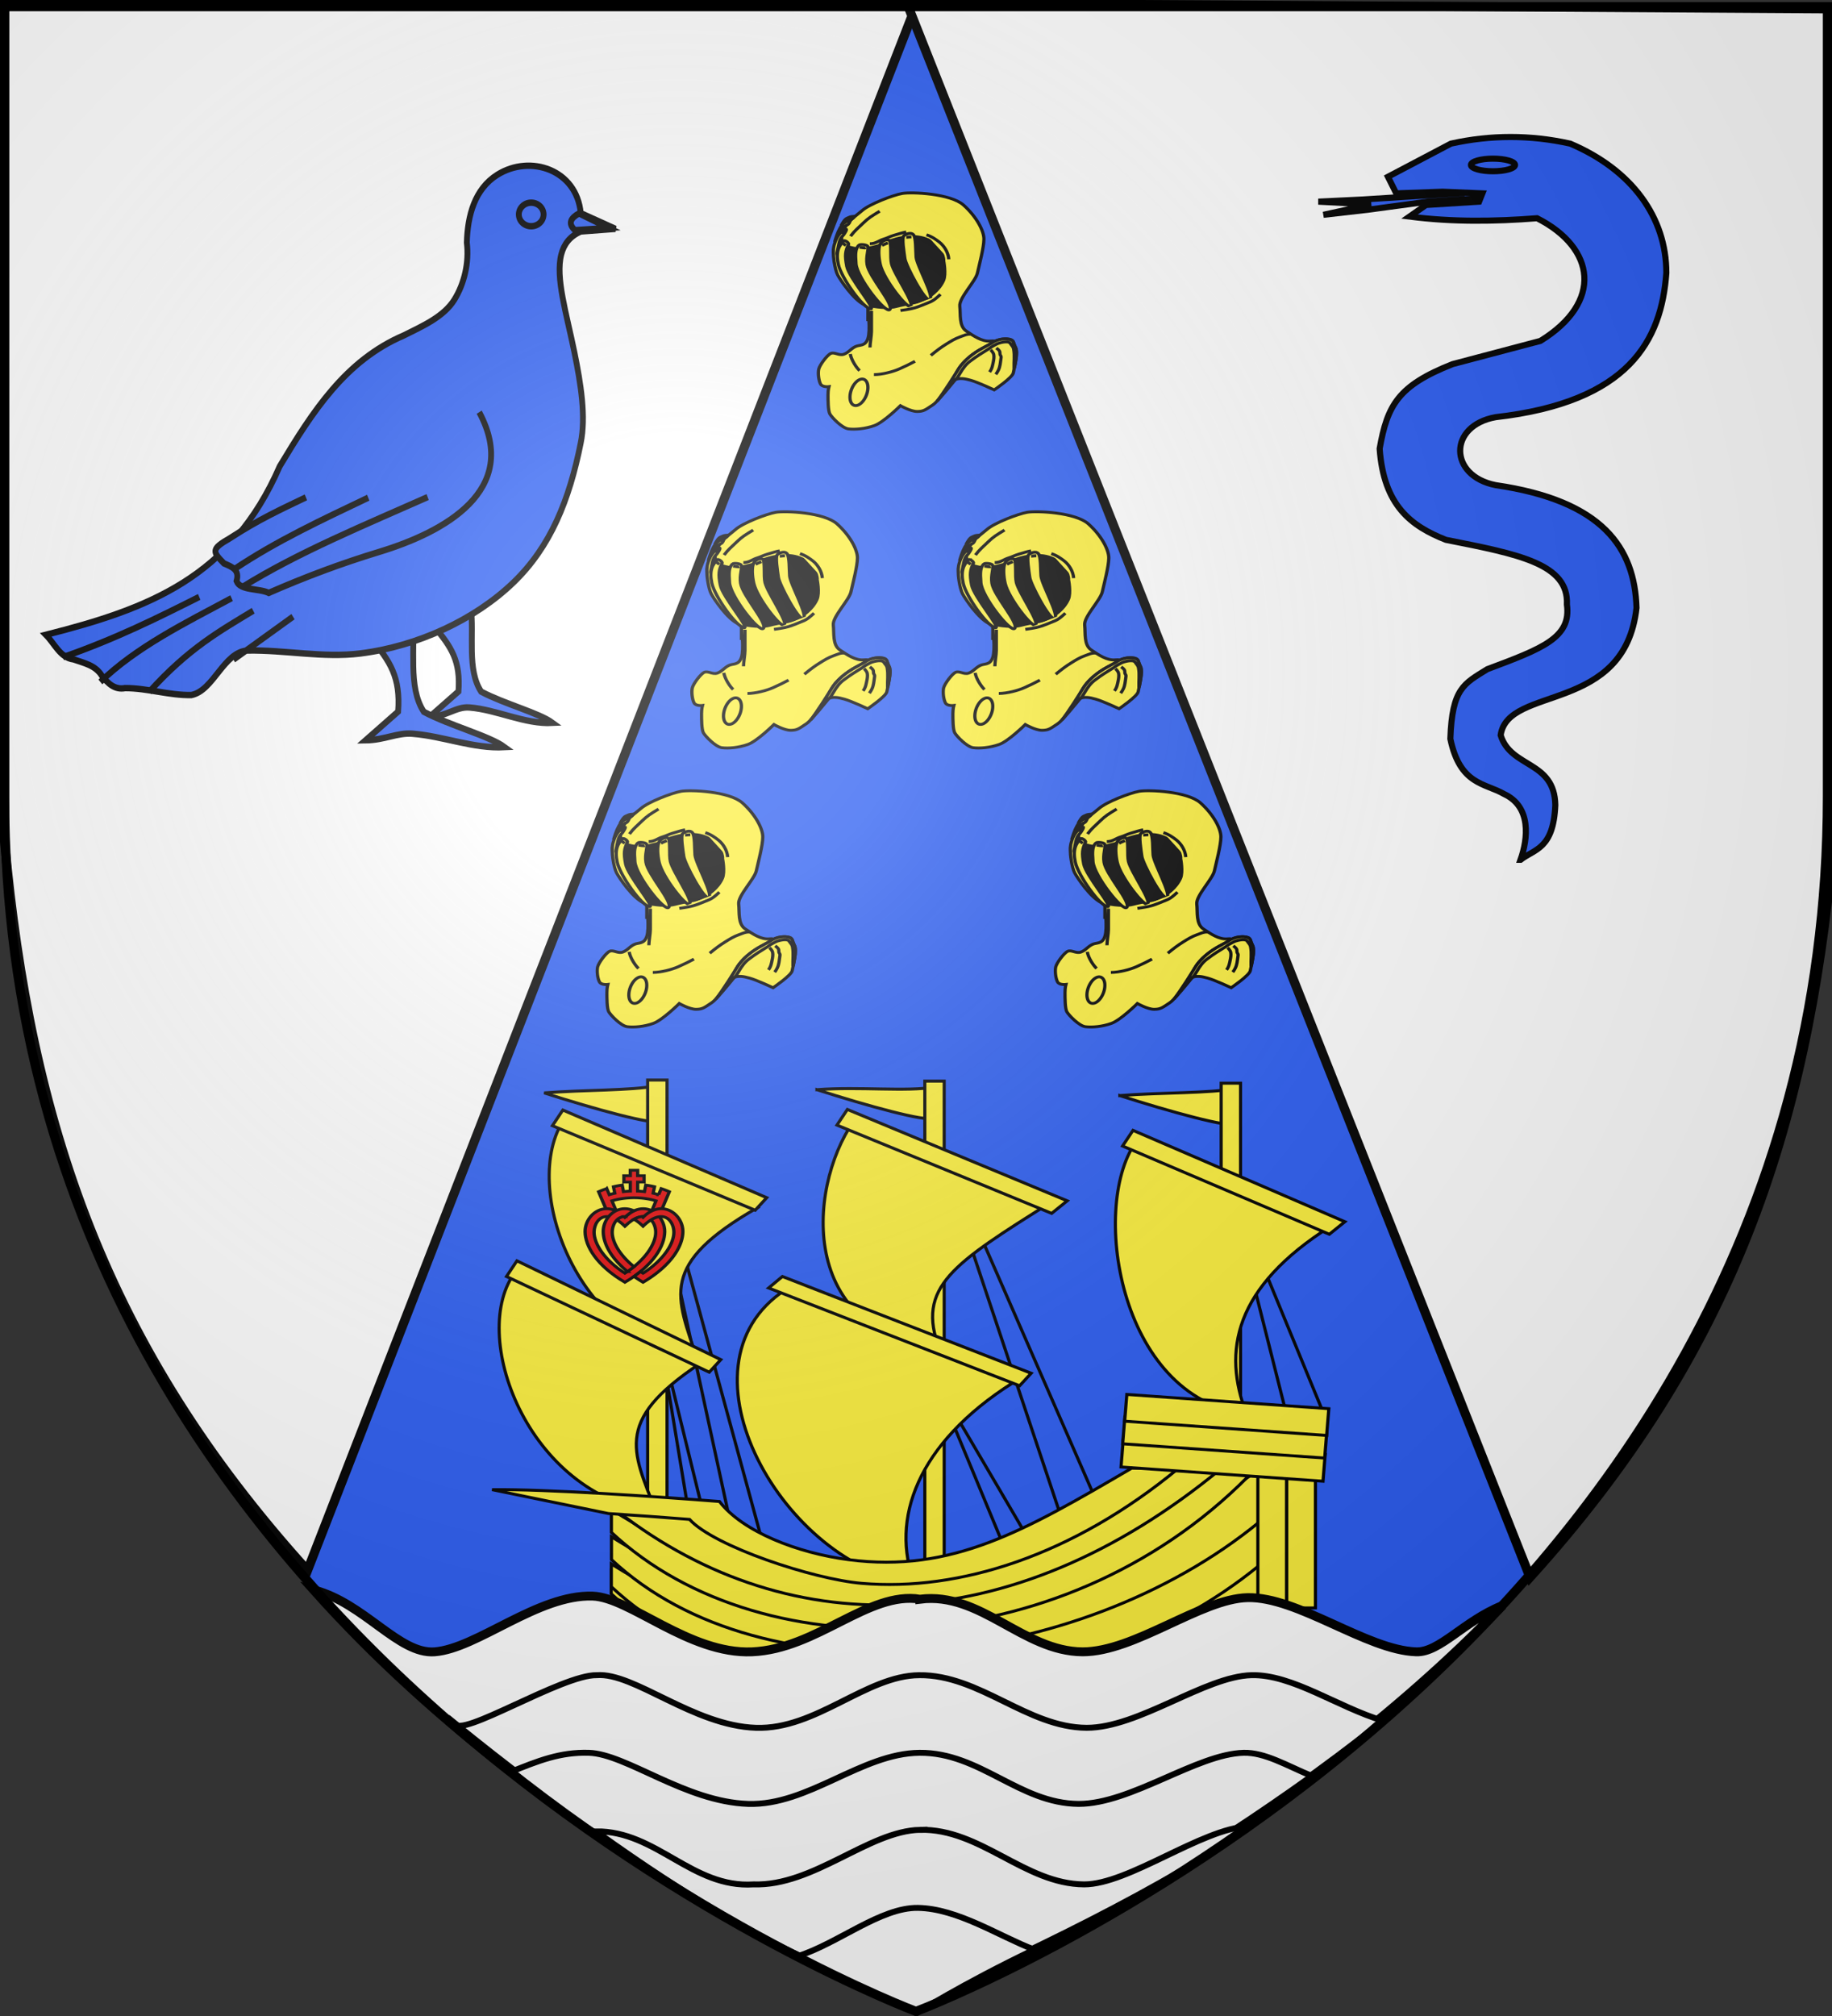
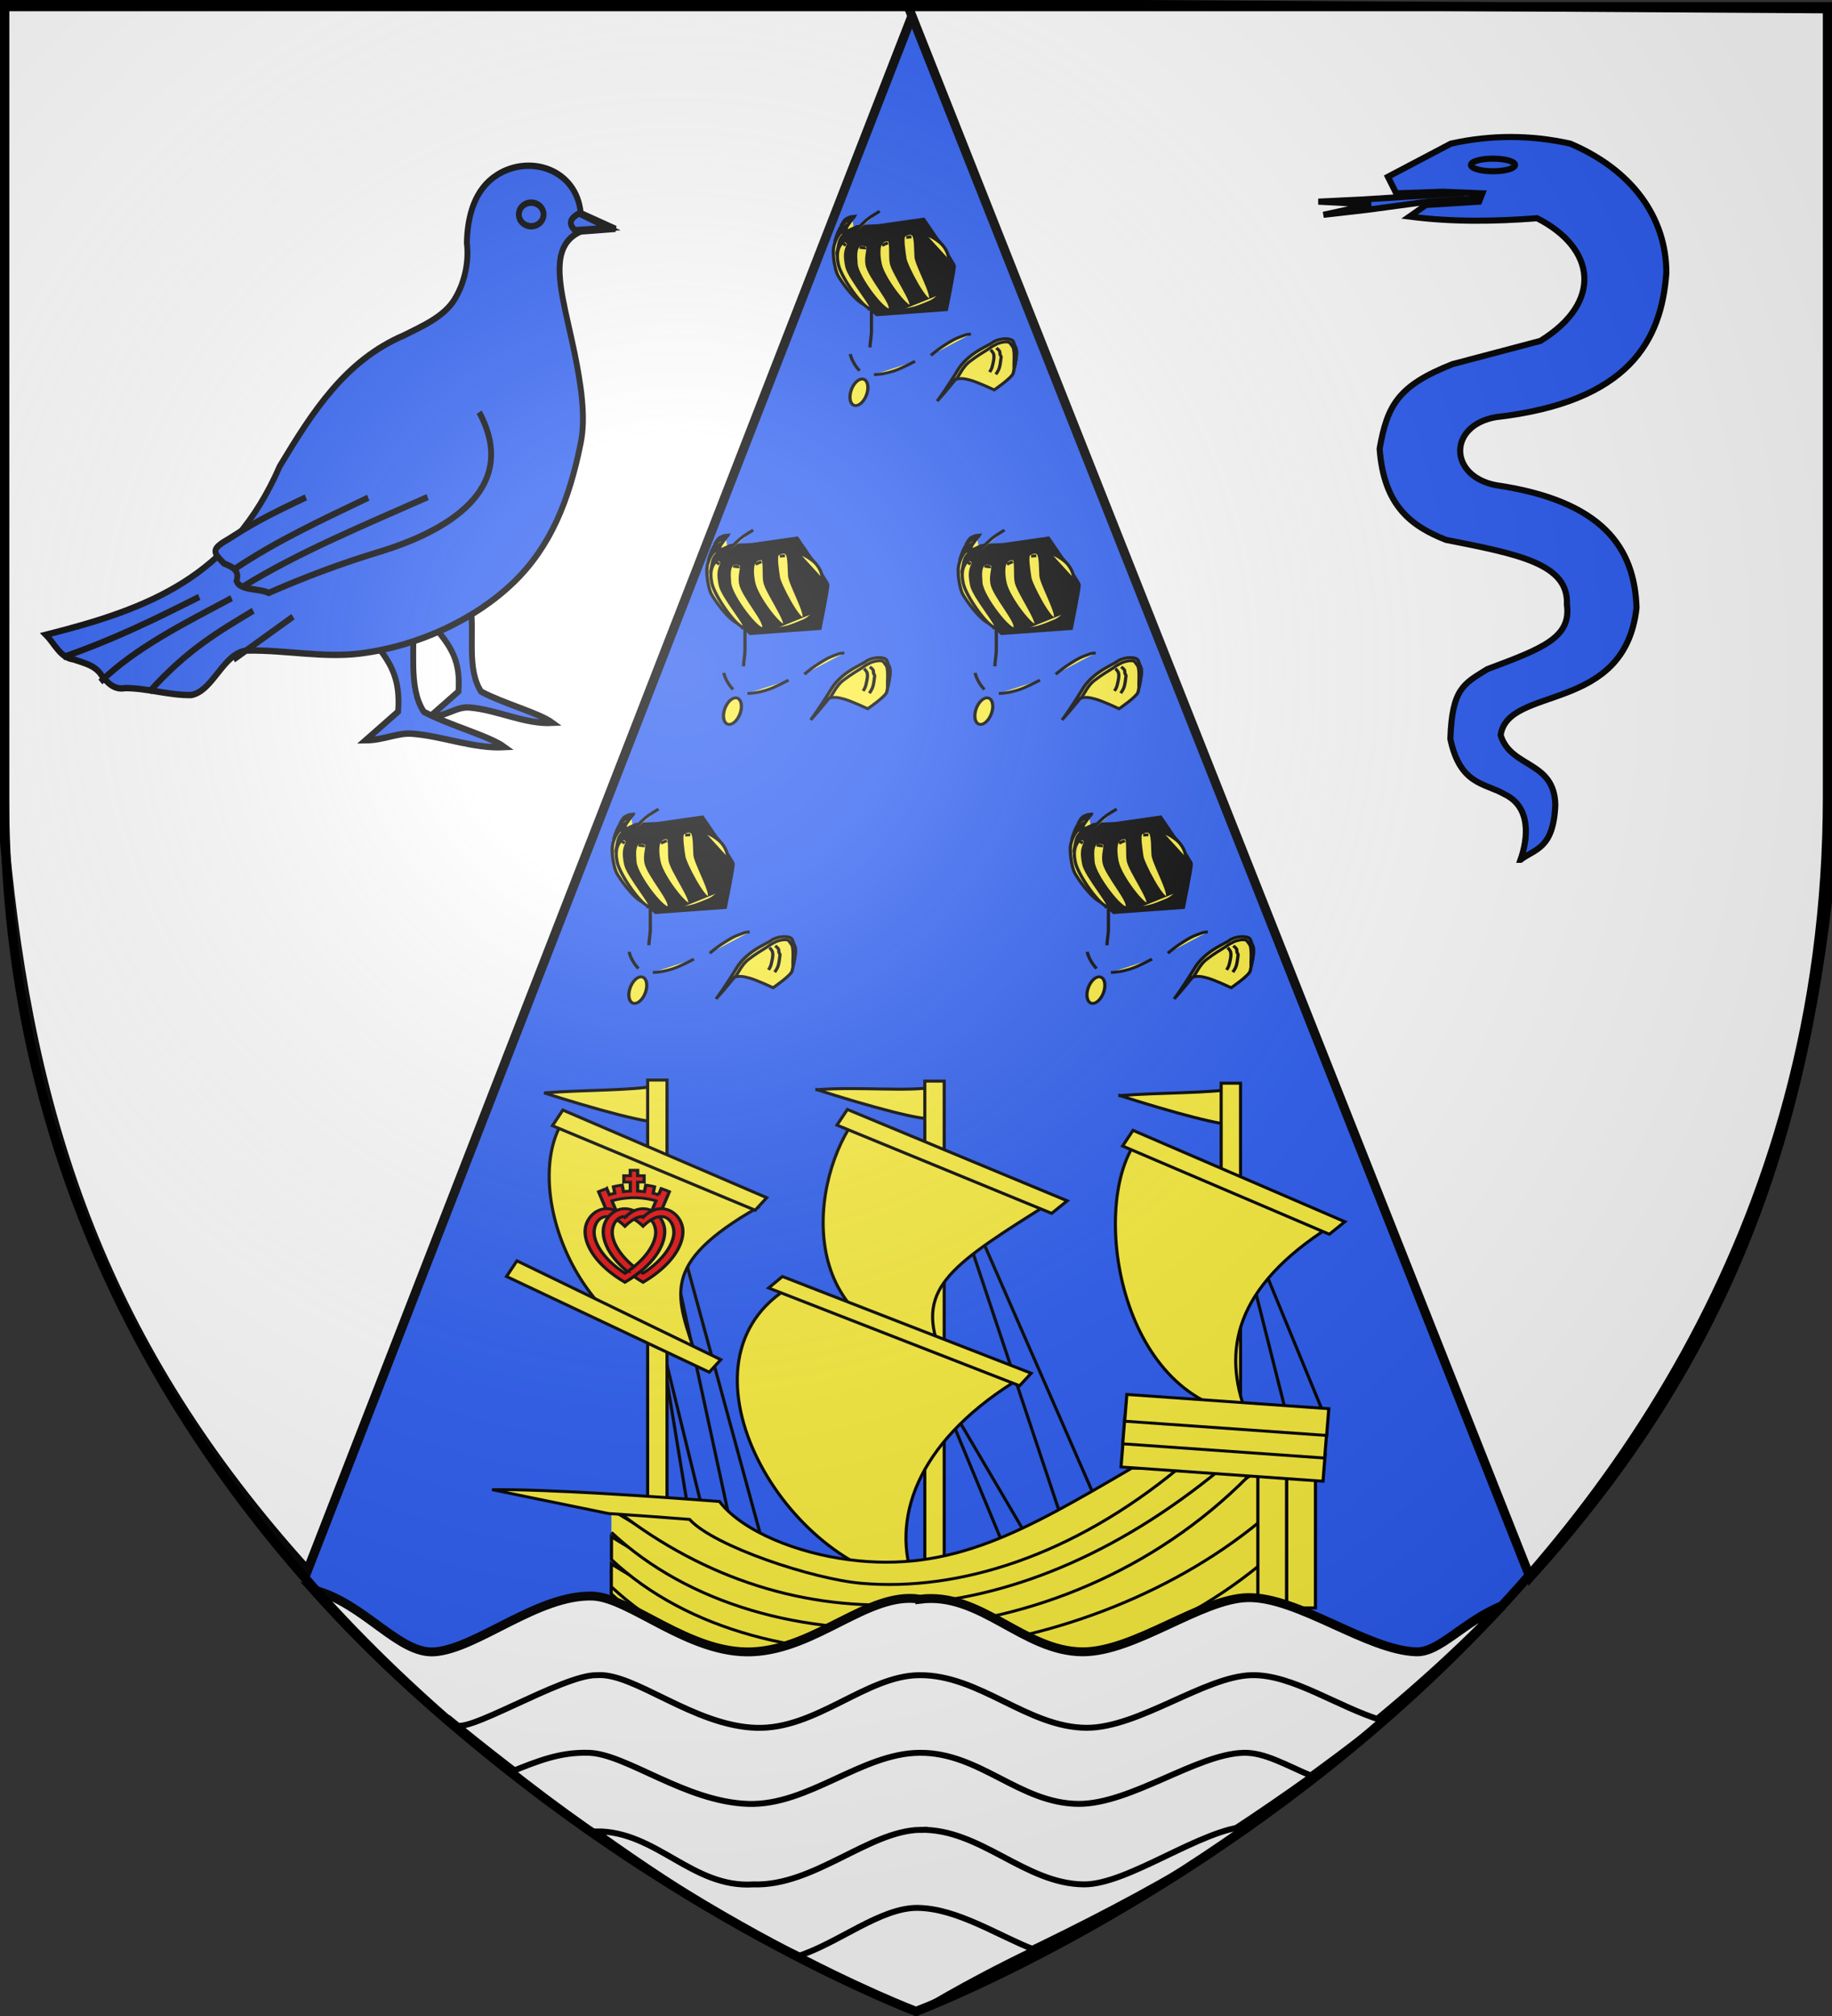
<svg xmlns="http://www.w3.org/2000/svg" xmlns:xlink="http://www.w3.org/1999/xlink" width="600" height="660" version="1.0">
  <rect width="100%" height="100%" fill="#333333" stroke="none" />
  <desc>Flag of Canton of Valais (Wallis)</desc>
  <defs>
    <radialGradient xlink:href="#b" id="f" cx="221.445" cy="226.331" r="300" fx="221.445" fy="226.331" gradientTransform="matrix(1.353 0 0 1.349 -77.63 -85.747)" gradientUnits="userSpaceOnUse" />
    <linearGradient id="b">
      <stop offset="0" style="stop-color:white;stop-opacity:.314" />
      <stop offset=".19" style="stop-color:white;stop-opacity:.251" />
      <stop offset=".6" style="stop-color:#6b6b6b;stop-opacity:.125" />
      <stop offset="1" style="stop-color:black;stop-opacity:.125" />
    </linearGradient>
  </defs>
  <g style="display:inline">
    <path d="M300 658.5s298.5-112.32 298.5-397.772V2.176H1.5v258.552C1.5 546.18 300 658.5 300 658.5" style="fill:#2b5df2;fill-opacity:1;fill-rule:evenodd;stroke:none;stroke-width:1px;stroke-linecap:butt;stroke-linejoin:miter;stroke-opacity:1" />
    <g style="stroke:#000;stroke-opacity:1;stroke-width:1.224;stroke-miterlimit:4;stroke-dasharray:none">
      <g style="stroke:#000;stroke-opacity:1;stroke-width:1.585;stroke-miterlimit:4;stroke-dasharray:none">
        <path d="m315.873 247.302 76.19 186.508M319.841 270.317l53.969 173.016M356.35 448.889l-49.207-89.683 34.127 88.096M501.587 375.873l-47.619-123.81 29.365 124.604M169.048 243.333l53.174 208.73M165.873 244.127l40.476 200M191.27 431.429l-22.222-96.826 14.285 92.857" style="fill:none;fill-rule:evenodd;stroke:#000;stroke-width:1.585;stroke-linecap:butt;stroke-linejoin:miter;stroke-miterlimit:4;stroke-dasharray:none;stroke-opacity:1" transform="matrix(.653 0 0 .61 105.46 232.25)" />
      </g>
      <path d="M378.156 286.115c16.618-1.339 35.104-.864 45.641-2.908 2.615 1.218.154 11.99-.318 14.372-1.773 1.851-25.558-4.897-45.323-11.464z" style="fill:#fcef3c;fill-opacity:1;fill-rule:evenodd;stroke:#000;stroke-width:1.224;stroke-linecap:butt;stroke-linejoin:miter;stroke-miterlimit:4;stroke-dasharray:none;stroke-opacity:1;display:inline" transform="matrix(.831 0 0 .804 52.506 128.642)" />
      <path d="M418.093 281.063v197.663h7.641V281.063z" style="fill:#fcef3c;fill-opacity:1;fill-rule:evenodd;stroke:#000;stroke-width:1.224;stroke-linecap:butt;stroke-linejoin:miter;stroke-miterlimit:4;stroke-dasharray:none;stroke-opacity:1;display:inline" transform="matrix(.831 0 0 .804 52.506 128.642)" />
      <path d="M385.155 304.089c-19.01 25.17-8.049 105.154 42.966 111.755-9.59-25.642-4.95-51.649 33.132-76.53z" style="fill:#fcef3c;fill-opacity:1;fill-rule:evenodd;stroke:#000;stroke-width:1.224;stroke-linecap:butt;stroke-linejoin:miter;stroke-miterlimit:4;stroke-dasharray:none;stroke-opacity:1;display:inline" transform="matrix(.831 0 0 .804 52.506 128.642)" />
      <path d="m379.244 306.645 81.479 35.934 6.124-5.105-83.494-37.21z" style="fill:#fcef3c;fill-opacity:1;fill-rule:evenodd;stroke:#000;stroke-width:1.224;stroke-linecap:butt;stroke-linejoin:miter;stroke-miterlimit:4;stroke-dasharray:none;stroke-opacity:1;display:inline" transform="matrix(.831 0 0 .804 52.506 128.642)" />
      <path d="M151.295 285.017c16.618-1.338 33.856-.863 44.393-2.907 2.614 1.218 1.402 11.99.93 14.372-1.773 1.85-25.558-4.897-45.323-11.465z" style="fill:#fcef3c;fill-opacity:1;fill-rule:evenodd;stroke:#000;stroke-width:1.224;stroke-linecap:butt;stroke-linejoin:miter;stroke-miterlimit:4;stroke-dasharray:none;stroke-opacity:1" transform="matrix(.831 0 0 .804 52.506 128.642)" />
      <path d="M192.063 279.787V477.45h7.64V279.787z" style="fill:#fcef3c;fill-opacity:1;fill-rule:evenodd;stroke:#000;stroke-width:1.224;stroke-linecap:butt;stroke-linejoin:miter;stroke-miterlimit:4;stroke-dasharray:none;stroke-opacity:1;display:inline" transform="matrix(.831 0 0 .804 52.506 128.642)" />
-       <path d="M140.116 357.647c-19.01 25.17 4.312 91.54 55.327 98.14-9.59-25.642-17.311-38.034 20.771-62.916z" style="fill:#fcef3c;fill-opacity:1;fill-rule:evenodd;stroke:#000;stroke-width:1.224;stroke-linecap:butt;stroke-linejoin:miter;stroke-miterlimit:4;stroke-dasharray:none;stroke-opacity:1;display:inline" transform="matrix(.831 0 0 .804 52.506 128.642)" />
      <path d="M160.962 293.282c-20.155 24.33.079 91.634 50.739 100.417-8.397-26.028-15.537-38.739 23.656-61.962z" style="fill:#fcef3c;fill-opacity:1;fill-rule:evenodd;stroke:#000;stroke-width:1.224;stroke-linecap:butt;stroke-linejoin:miter;stroke-miterlimit:4;stroke-dasharray:none;stroke-opacity:1;display:inline" transform="matrix(.831 0 0 .804 52.506 128.642)" />
      <path d="m136.438 359.773 79.905 38.967 4.551-5.106-80.347-40.243zM154.538 298.376l79.905 34.418 4.551-5.106-80.347-35.694zM258.777 283.708c16.618-1.339 35.729.942 46.266-1.103 2.614 1.218-.471 10.185-.942 12.567-1.773 1.851-25.559-4.897-45.324-11.464z" style="fill:#fcef3c;fill-opacity:1;fill-rule:evenodd;stroke:#000;stroke-width:1.224;stroke-linecap:butt;stroke-linejoin:miter;stroke-miterlimit:4;stroke-dasharray:none;stroke-opacity:1;display:inline" transform="matrix(.831 0 0 .804 52.506 128.642)" />
      <path d="M301.302 280.212v197.663h7.641V280.212z" style="fill:#fcef3c;fill-opacity:1;fill-rule:evenodd;stroke:#000;stroke-width:1.224;stroke-linecap:butt;stroke-linejoin:miter;stroke-miterlimit:4;stroke-dasharray:none;stroke-opacity:1;display:inline" transform="matrix(.831 0 0 .804 52.506 128.642)" />
      <path d="M274.789 294.376c-19.011 25.17-25.708 87.285 32.37 95.162-9.59-25.641 5.646-35.055 43.728-59.937z" style="fill:#fcef3c;fill-opacity:1;fill-rule:evenodd;stroke:#000;stroke-width:1.224;stroke-linecap:butt;stroke-linejoin:miter;stroke-miterlimit:4;stroke-dasharray:none;stroke-opacity:1;display:inline" transform="matrix(.831 0 0 .804 52.506 128.642)" />
      <path d="M246.32 365.209c-45.94 31.127-.102 112.813 50.913 119.413-9.59-25.642.79-56.754 38.871-81.636zM266.67 298.136l84.626 35.934 6.124-5.106-86.64-37.21z" style="fill:#fcef3c;fill-opacity:1;fill-rule:evenodd;stroke:#000;stroke-width:1.224;stroke-linecap:butt;stroke-linejoin:miter;stroke-miterlimit:4;stroke-dasharray:none;stroke-opacity:1;display:inline" transform="matrix(.831 0 0 .804 52.506 128.642)" />
      <path d="m239.74 364.453 98.922 39.818 4.55-5.106-98.037-39.392z" style="fill:#fcef3c;fill-opacity:1;fill-rule:evenodd;stroke:#000;stroke-width:1.224;stroke-linecap:butt;stroke-linejoin:miter;stroke-miterlimit:4;stroke-dasharray:none;stroke-opacity:1;display:inline" transform="matrix(.831 0 0 .804 52.506 128.642)" />
      <g style="stroke:#000;stroke-opacity:1;stroke-width:1.585;stroke-miterlimit:4;stroke-dasharray:none">
        <path d="M145.053 474.638c76.892 76.933 233.422 88.943 325.032 8.469V457.57c-107.737 63.627-199.153 89.39-325.032 4.817z" style="fill:#fcef3c;fill-opacity:1;fill-rule:evenodd;stroke:#000;stroke-width:1.585;stroke-linecap:butt;stroke-linejoin:miter;stroke-miterlimit:4;stroke-dasharray:none;stroke-opacity:1;display:inline" transform="matrix(.653 0 0 .61 105.46 232.25)" />
        <path d="M145.112 470.86c76.892 76.934 233.438 68.943 325.048-11.531v-25.536C362.423 497.42 270.99 543.183 145.112 458.61z" style="fill:#fcef3c;fill-opacity:1;fill-rule:evenodd;stroke:#000;stroke-width:1.585;stroke-linecap:butt;stroke-linejoin:miter;stroke-miterlimit:4;stroke-dasharray:none;stroke-opacity:1" transform="matrix(.653 0 0 .61 105.46 232.25)" />
        <path d="M145.178 456.282c76.892 76.933 233.403 60.208 325.013-20.266v-27.91c-105.492 72.606-199.134 120.5-325.013 35.926z" style="fill:#fcef3c;fill-opacity:1;fill-rule:evenodd;stroke:#000;stroke-width:1.585;stroke-linecap:butt;stroke-linejoin:miter;stroke-miterlimit:4;stroke-dasharray:none;stroke-opacity:1;display:inline" transform="matrix(.653 0 0 .61 105.46 232.25)" />
-         <path d="M145.145 441.685c76.892 76.933 231.412 69.891 323.583-34.714h-19.642c-105.492 72.607-178.062 107.037-303.94 22.463z" style="fill:#fcef3c;fill-opacity:1;fill-rule:evenodd;stroke:#000;stroke-width:1.585;stroke-linecap:butt;stroke-linejoin:miter;stroke-miterlimit:4;stroke-dasharray:none;stroke-opacity:1;display:inline" transform="matrix(.653 0 0 .61 105.46 232.25)" />
+         <path d="M145.145 441.685c76.892 76.933 231.412 69.891 323.583-34.714h-19.642c-105.492 72.607-178.062 107.037-303.94 22.463" style="fill:#fcef3c;fill-opacity:1;fill-rule:evenodd;stroke:#000;stroke-width:1.585;stroke-linecap:butt;stroke-linejoin:miter;stroke-miterlimit:4;stroke-dasharray:none;stroke-opacity:1;display:inline" transform="matrix(.653 0 0 .61 105.46 232.25)" />
        <path d="M144.417 427.107c86.432 74.688 200.546 74.098 306.747-19.844h-23.57c-107.737 67.556-165.155 67.474-256.24 20.5z" style="fill:#fcef3c;fill-opacity:1;fill-rule:evenodd;stroke:#000;stroke-width:1.585;stroke-linecap:butt;stroke-linejoin:miter;stroke-miterlimit:4;stroke-dasharray:none;stroke-opacity:1;display:inline" transform="matrix(.653 0 0 .61 105.46 232.25)" />
        <path d="M143.659 431.56c20.766 1.556 19.786 1.383 40.685 3.146 12.11 14.371 61.855 32.085 86.334 34.316 48.96 4.46 105.863-14.823 158.964-61.794h-23.57c-53.87 33.778-90.107 56.258-141.8 49.13-25.848-3.564-53.314-15.092-64.929-31.26-32.38-2.699-86.507-6.671-114.049-6.349z" style="fill:#fcef3c;fill-opacity:1;fill-rule:evenodd;stroke:#000;stroke-width:1.585;stroke-linecap:butt;stroke-linejoin:miter;stroke-miterlimit:4;stroke-dasharray:none;stroke-opacity:1;display:inline" transform="matrix(.653 0 0 .61 105.46 232.25)" />
      </g>
      <g style="stroke:#000;stroke-opacity:1;stroke-width:1.585;stroke-miterlimit:4;stroke-dasharray:none">
        <path d="M483.77 482.423V380.831h-14.396v101.592zM498.253 482.225V380.632h-14.395v101.593z" style="fill:#fcef3c;fill-opacity:1;fill-rule:evenodd;stroke:#000;stroke-width:1.585;stroke-linecap:butt;stroke-linejoin:miter;stroke-miterlimit:4;stroke-dasharray:none;stroke-opacity:1;display:inline" transform="matrix(.653 0 0 .61 105.46 232.25)" />
        <path d="m503.136 399.868-101.304-7.65-1.084 14.354 101.304 7.65z" style="fill:#fcef3c;fill-opacity:1;fill-rule:evenodd;stroke:#000;stroke-width:1.585;stroke-linecap:butt;stroke-linejoin:miter;stroke-miterlimit:4;stroke-dasharray:none;stroke-opacity:1;display:inline" transform="matrix(.653 0 0 .61 105.46 232.25)" />
        <path d="m503.972 387.433-101.304-7.65-1.084 14.355 101.304 7.65z" style="fill:#fcef3c;fill-opacity:1;fill-rule:evenodd;stroke:#000;stroke-width:1.585;stroke-linecap:butt;stroke-linejoin:miter;stroke-miterlimit:4;stroke-dasharray:none;stroke-opacity:1;display:inline" transform="matrix(.653 0 0 .61 105.46 232.25)" />
        <path d="m504.964 375.299-101.304-7.65-1.084 14.354 101.304 7.65z" style="fill:#fcef3c;fill-opacity:1;fill-rule:evenodd;stroke:#000;stroke-width:1.585;stroke-linecap:butt;stroke-linejoin:miter;stroke-miterlimit:4;stroke-dasharray:none;stroke-opacity:1;display:inline" transform="matrix(.653 0 0 .61 105.46 232.25)" />
      </g>
    </g>
    <g style="fill:#fff;fill-opacity:1;stroke:#000;stroke-width:6.059;stroke-miterlimit:4;stroke-dasharray:none;stroke-opacity:1">
      <g style="fill:#fff;fill-opacity:1;stroke:#000;stroke-width:2.881;stroke-miterlimit:4;stroke-dasharray:none;stroke-opacity:1;display:inline">
        <path d="M299.192 529.083c-15.745-2.703-31.45 16.197-51.281 17.062-19.15.836-37.136-17.642-48.563-18.062-16.689-.613-35.273 17.027-48.219 18.062-10.905.873-21.454-15.834-36.896-20.093C190 616.228 297.2 662.21 297.2 662.21c23.147-10.929 114.74-59.345 179.56-131.061-11.652 4.981-19.145 15.229-26.256 14.996-15.073-.492-36.154-17.968-51.5-17.562-14.23.376-34.394 17.588-50.28 17.562-18.144-.12-31.08-19.562-49.532-17.062z" style="fill:#fff;fill-opacity:1;fill-rule:evenodd;stroke:#000;stroke-width:2.881;stroke-linecap:butt;stroke-linejoin:miter;stroke-miterlimit:4;stroke-dasharray:none;stroke-opacity:1;display:inline" transform="matrix(1.074 0 0 1.01 -19.983 -10.83)" />
        <path d="M298.93 553.713c-16.245.14-31.45 17.697-49.78 17.063-19.158-.663-37.168-18.01-48.563-17.063-10.508-.25-41.954 20.807-43.301 15.564 63.407 54.7 85.567 60.253 141.832 89.395 0 0 67.53-28.074 141.227-90.188-13.723-4.35-27.662-15.1-40.102-14.77-14.23.376-34.394 17.087-50.281 17.062-18.143-.122-32.579-17.22-51.031-17.063z" style="fill:#fff;fill-opacity:1;fill-rule:evenodd;stroke:#000;stroke-width:1.92;stroke-linecap:butt;stroke-linejoin:miter;stroke-miterlimit:4;stroke-dasharray:none;stroke-opacity:1;display:inline" transform="matrix(1.074 0 0 1.01 -19.983 -10.83)" />
        <path d="M299.024 578.875c-17.732.145-33.95 17.197-52.28 16.562-19.158-.663-37.134-16.204-48.563-16.562-8.738-.274-15.379 2.545-24.25 6.375 51.836 42.817 125.28 73.51 125.28 73.51s53.376-21.938 119.423-72.364c-7.665-3.388-14.298-7.693-20.797-7.521-14.231.376-34.394 16.587-50.281 16.562-18.144-.121-30.066-16.714-48.532-16.562z" style="fill:#fff;fill-opacity:1;fill-rule:evenodd;stroke:#000;stroke-width:1.92;stroke-linecap:butt;stroke-linejoin:miter;stroke-miterlimit:4;stroke-dasharray:none;stroke-opacity:1;display:inline" transform="matrix(1.074 0 0 1.01 -19.983 -10.83)" />
        <path d="M299.173 603.84c-15.718.367-32.45 18.323-50.782 17.688-18.741 1.306-29.573-17.385-48.062-17.187 58.957 44.949 85.038 49.79 98.885 54.49 25.732-11.243 79.582-38.922 100.084-56.136-14.289.769-36.564 18.855-50.094 18.833-18.143-.12-31.55-18.118-50.031-17.687z" style="fill:#fff;fill-opacity:1;fill-rule:evenodd;stroke:#000;stroke-width:1.92;stroke-linecap:butt;stroke-linejoin:miter;stroke-miterlimit:4;stroke-dasharray:none;stroke-opacity:1;display:inline" transform="matrix(1.074 0 0 1.01 -19.983 -10.83)" />
        <path d="M298.485 629.143c-11.296-.17-24.313 11.493-36.506 15.62 7.389 6.364 33.53 15.802 36.078 18.53 0 0 13.485-9.156 35.928-20.619-10.654-4.307-23.378-13.349-35.5-13.531z" style="fill:#fff;fill-opacity:1;fill-rule:evenodd;stroke:#000;stroke-width:1.92;stroke-linecap:butt;stroke-linejoin:miter;stroke-miterlimit:4;stroke-dasharray:none;stroke-opacity:1;display:inline" transform="matrix(1.074 0 0 1.01 -19.983 -10.83)" />
      </g>
    </g>
    <g style="stroke:#000;stroke-width:6.707;stroke-miterlimit:4;stroke-dasharray:none;stroke-opacity:1;display:inline">
      <g style="stroke:#000;stroke-width:6.707;stroke-miterlimit:4;stroke-dasharray:none;stroke-opacity:1">
        <path d="M94.719 1.5v13h-13v15h13v21.563h-1.563c-4.119.249-8.197.7-12.219 1.28l-2.75-15.624c-6.027.933-11.94 2.24-17.718 3.843l2.718 15.47c-3.756 1.025-7.462 2.16-11.093 3.468l-5.25-14.469A155 155 0 0 0 30.25 52.47l23.031 63.281 17.032-6.187-12.907-35.5c2.801-.948 5.624-1.822 8.5-2.594.122-.033.253-.062.375-.094 1.143-.303 2.284-.6 3.438-.875 1.138-.271 2.289-.507 3.437-.75.051-.01.106-.02.156-.031.162-.034.307-.06.47-.094.853-.177 1.734-.37 2.593-.531q.421-.08.844-.156c.885-.16 1.765-.294 2.656-.438l.406-.062.594-.094c.671-.103 1.326-.188 2-.281.24-.034.478-.062.719-.094.887-.119 1.764-.242 2.656-.344.361-.04.732-.087 1.094-.125.848-.09 1.71-.144 2.562-.219 4.056-.355 8.164-.562 12.313-.562 3.045 0 6.066.088 9.062.281.215.014.41.048.625.063a143.429 143.429 0 0 1 2.406.188c.016 0 .048-.002.063-.001 1.494.129 2.957.262 4.438.438l.25.03c.05.007.105.026.156.032.74.09 1.482.18 2.219.281 1.61.222 3.218.473 4.812.75 2.232.388 4.462.82 6.656 1.313a138.773 138.773 0 0 1 14.125 3.969l-12.906 35.5 17 6.187 23.031-63.312c-5.342-2.786-10.88-5.245-16.562-7.407l-5.281 14.5A147 147 0 0 0 141.219 56l2.75-15.437c-5.784-1.606-11.686-2.91-17.719-3.844l-2.781 15.625c-4.022-.58-8.069-1.032-12.188-1.282h-1.562V29.5h13v-15h-13v-13z" style="fill:#e20909;fill-opacity:1;fill-rule:nonzero;stroke:#000;stroke-width:6.707;stroke-linecap:butt;stroke-linejoin:miter;marker:none;marker-start:none;marker-mid:none;marker-end:none;stroke-miterlimit:4;stroke-dasharray:none;stroke-dashoffset:0;stroke-opacity:1;visibility:visible;display:inline;overflow:visible" transform="matrix(.161 0 0 .138 191.18 382.912)" />
        <path d="M46 92.699c-24.314.455-43.37 26.54-43.214 54.462.189 33.848 22.812 80.202 80.966 120.095 58.155-39.893 80.793-86.247 80.982-120.095.156-27.899-18.876-53.965-43.163-54.463-11.892-.244-25.043 5.643-37.819 20.445C71 98.366 57.875 92.477 46.001 92.7zm.246 18.7c9.782-.347 22.332 5.861 37.506 22.923 40.465-45.498 62.267-13.783 62.695 13.451.439 27.917-21.344 67.024-62.695 97.998-41.35-30.974-63.133-70.081-62.695-97.998.268-17.021 8.885-35.796 25.189-36.374z" style="fill:#e20909;fill-opacity:1;fill-rule:evenodd;stroke:#000;stroke-width:6.707;stroke-linecap:butt;stroke-linejoin:miter;stroke-miterlimit:4;stroke-dasharray:none;stroke-opacity:1;display:inline" transform="matrix(.161 0 0 .138 191.18 382.912)" />
        <path d="M82.906 92.699c-24.315.455-43.37 26.54-43.215 54.462.15 26.825 14.393 61.507 49.244 94.601a211 211 0 0 0 3-2.433q.237-.199.474-.398l.199-.168a208 208 0 0 0 3.167-2.693c.445-.387.878-.775 1.316-1.163 1.744-1.543 3.455-3.1 5.111-4.668-29.334-27.759-44.607-59.05-44.24-82.466.268-17.021 8.885-35.796 25.189-36.374a23 23 0 0 1 2.111.03c5.633-6.204 11.325-10.695 16.94-13.726-6.619-3.576-13.125-5.12-19.296-5.004zm74.447 0c-11.594.138-24.32 6.104-36.696 20.444a91 91 0 0 0-1.515-1.714c-4.984.295-10.633 2.243-16.924 6.336 5.635 3.67 11.782 9.072 18.44 16.557 40.464-45.498 62.267-13.783 62.694 13.451.439 27.917-21.344 67.024-62.695 97.998a217 217 0 0 1-5.187-4.009 230 230 0 0 1-6.412 5.861 247 247 0 0 1-6.856 5.815 273 273 0 0 0 18.455 13.818c58.155-39.893 80.793-86.247 80.982-120.095.156-27.899-18.882-53.965-43.169-54.462a35 35 0 0 0-1.117 0z" style="fill:#e20909;fill-opacity:1;fill-rule:evenodd;stroke:#000;stroke-width:6.707;stroke-linecap:butt;stroke-linejoin:miter;stroke-miterlimit:4;stroke-dasharray:none;stroke-opacity:1;display:inline" transform="matrix(.161 0 0 .138 191.18 382.912)" />
      </g>
    </g>
    <g style="display:inline">
      <path d="M302.245 2.46 102.642 515.556C36.334 442.309 11.917 369.04 3.435 277.063v-275z" style="fill:#fff;fill-rule:evenodd;stroke:#000;stroke-width:3;stroke-linecap:butt;stroke-linejoin:miter;stroke-miterlimit:4;stroke-dasharray:none;stroke-opacity:1" transform="translate(-1.935 -1.421)" />
      <path d="M298.946 2.46 503.038 517.8c66.308-73.246 90.725-146.514 99.207-238.492v-275z" style="fill:#fff;fill-rule:evenodd;stroke:#000;stroke-width:3;stroke-linecap:butt;stroke-linejoin:miter;stroke-miterlimit:4;stroke-dasharray:none;stroke-opacity:1" transform="translate(-1.935 -1.421)" />
    </g>
    <g style="fill:#2b5df2;stroke:#000;stroke-opacity:1;stroke-width:2;stroke-miterlimit:4;stroke-dasharray:none">
      <path d="m181.969 199.688-32.901 2.094-14.627.71 17.237.906-15.57 3.398 14.524-1.653 19.63-2.65 24.423-1.629-2.17-5.427z" style="fill:#2b5df2;fill-opacity:1;fill-rule:evenodd;stroke:#000;stroke-width:2;stroke-linecap:butt;stroke-linejoin:miter;stroke-miterlimit:4;stroke-dasharray:none;stroke-opacity:1" transform="translate(297.329 -136.475)" />
      <path d="M200.655 417.961c4.68-3.62 10.775-3.47 11.398-17.91-.257-14.642-14.578-12.038-17.902-22.887 2.364-16.46 40.604-6.869 44.496-41.7-.607-19.541-10.946-35.029-46.133-40.162-15.408-3.032-15.588-19.466 0-22.253 43.739-4.98 54.284-25.117 55.903-47.218-.004-18.068-11.078-33.66-31.48-42.334q-19.538-4.343-39.077 0l-20.624 10.855 2.714 5.427 15.196-.543 13.026.543-1.085 2.714-17.368 1.085-5.427 3.8c13.93 1.805 27.86 1.621 41.79.542 19.231 9.771 21.657 27.497 1.086 40.163l-28.765 7.598c-17.839 7.043-21.362 13.444-23.88 27.68 1.32 18.668 10.334 25.366 21.709 29.851 23.774 4.701 40.254 7.82 39.62 21.167 1.524 10.884-8.09 14.434-26.052 21.167-7.72 4.804-11.54 6.248-12.124 22.795 3.176 15.18 11.312 14.435 17.644 18.103 8.9 4.152 7.82 14.519 5.335 21.517z" style="fill:#2b5df2;fill-opacity:1;fill-rule:evenodd;stroke:#000;stroke-width:2;stroke-linecap:butt;stroke-linejoin:miter;stroke-miterlimit:4;stroke-dasharray:none;stroke-opacity:1" transform="translate(297.329 -136.475)" />
      <path d="M-355.897 91.89c.003 2.443-6.926 4.423-15.474 4.423s-15.477-1.98-15.474-4.422c-.003-2.443 6.926-4.423 15.474-4.423s15.477 1.98 15.474 4.423z" style="fill:#2b5df2;fill-opacity:1;fill-rule:evenodd;stroke:#000;stroke-width:4.278;stroke-linejoin:miter;stroke-miterlimit:4;stroke-dasharray:none;stroke-opacity:1" transform="matrix(.467 0 0 .467 662.403 11.09)" />
    </g>
    <g style="fill:#2b5df2;stroke:#000;stroke-opacity:1;stroke-width:1.595;stroke-miterlimit:4;stroke-dasharray:none">
      <g style="fill:#2b5df2;stroke:#000;stroke-opacity:1;stroke-width:1.595;stroke-miterlimit:4;stroke-dasharray:none">
        <g style="fill:#2b5df2;display:inline;stroke:#000;stroke-opacity:1;stroke-width:3.886;stroke-miterlimit:4;stroke-dasharray:none">
          <path d="M244.759 372.694c-2.268 16.675 2.756 37.705-6.86 51.118-15.327 7.442-38.565 12.966-47.534 19.005 18.492.915 37.037-8.066 55.422-9.38 8.81-.63 15.308 5.582 26.375 5.695L253 423.692c-1.453-18.342 4.482-26.95 16.483-39.842z" style="fill:#2b5df2;fill-opacity:1;stroke:#000;stroke-width:3.886;stroke-opacity:1;stroke-miterlimit:4;stroke-dasharray:none" transform="matrix(-.492 0 0 .538 274.631 -1.575)" />
          <path d="M283.838 378.2c-2.567 18.878 3.12 42.686-7.766 57.871-17.352 8.425-43.659 14.678-53.813 21.515 20.934 1.036 40.674-6.702 61.488-8.19 9.973-.713 18.586 3.891 31.114 4.018l-21.693-17.478c-1.645-20.765 5.074-30.51 18.66-45.106z" style="fill:#2b5df2;fill-opacity:1;stroke:#000;stroke-width:3.886;stroke-opacity:1;stroke-miterlimit:4;stroke-dasharray:none" transform="matrix(-.492 0 0 .538 274.631 -1.575)" />
          <path d="m148.543 142.188 23.076-9.562c2.624-26.415 33.582-35.96 55.546-23.327 15.052 8.657 19.785 24.761 20.276 41.254-1.642 12.244 1.781 25.111 8.242 34.665 7.145 10.567 21.332 16.154 33.663 21.81 38.985 15.267 60.661 46.271 82.638 79.637 32.309 67.891 87.466 86.752 155.669 102.546-5.845 5.394-9.51 13.957-18.378 14.954-6.91 2.243-14.449 3.505-18.766 9.804-4.114 4.848-8.624 8.854-15.58 7.684-14.864-.042-29.306 4.498-44.114 4.213-14.903-2.64-21.378-26.236-37.498-27.092-25.017-.387-50.36 4.62-74.999 1.793-38.335-4.398-76.384-20.633-102.086-43.346-24.488-21.64-36.993-49.885-44.613-84.748-3.582-16.03-.1-35.878 4.21-55.193 5.327-23.863 12.713-45.373 8.737-59.528-1.745-6.216-5.682-11.014-12.947-13.97zM363.138 378.18l39.66 26.159" style="fill:#2b5df2;fill-opacity:1;stroke:#000;stroke-width:3.886;stroke-opacity:1;stroke-miterlimit:4;stroke-dasharray:none" transform="matrix(-.492 0 0 .538 274.631 -1.575)" />
          <path d="M389.64 374.563c21.72 12.098 43.004 22.79 69.228 49.404M404.03 366.9c31.294 15.318 63.545 29.895 87.36 50.998M425.586 366.165c27.667 12.712 55.4 25.41 90.657 36.655M354.564 305.582c16.272 7.147 31.607 13.525 50.549 24.846 12.78 6.709 11.637 8.136 4.005 15.34-5.582 2.164-10.508 3.876-8.385 10.772-2.55 5.924-14.923 4.29-21.428 7.172-24.055-9.624-48.424-17.977-73.557-24.957-42.895-11.914-94.547-37.294-66.548-85.008" style="fill:#2b5df2;fill-opacity:1;stroke:#000;stroke-width:3.886;stroke-opacity:1;stroke-miterlimit:4;stroke-dasharray:none" transform="matrix(-.492 0 0 .538 274.631 -1.575)" />
          <path d="M273.514 305.406c41.69 16.94 85.844 33.475 123.183 54.623M313.073 305.776c30.222 13.219 60.588 26.019 89.309 43.593M212.827 133.423c0 3.959-3.692 7.172-8.242 7.172s-8.241-3.213-8.241-7.172 3.692-7.172 8.241-7.172c4.55 0 8.242 3.213 8.242 7.172z" style="fill:#2b5df2;fill-opacity:1;stroke:#000;stroke-width:3.886;stroke-opacity:1;stroke-miterlimit:4;stroke-dasharray:none" transform="matrix(-.492 0 0 .538 274.631 -1.575)" />
          <path d="m153.061 141.633 19.728-8.844c5.323 2.77 7.668 5.967 2.721 10.204z" style="fill:#2b5df2;fill-rule:evenodd;stroke:#000;stroke-width:3.886;stroke-linecap:butt;stroke-linejoin:miter;stroke-opacity:1;stroke-miterlimit:4;stroke-dasharray:none" transform="matrix(-.492 0 0 .538 274.631 -1.575)" />
        </g>
      </g>
    </g>
    <g style="stroke:#000;stroke-opacity:1;stroke-width:3.844;stroke-miterlimit:4;stroke-dasharray:none;fill:#fcef3c">
      <g style="stroke:#000;stroke-opacity:1;stroke-width:3.844;stroke-miterlimit:4;stroke-dasharray:none;fill:#fcef3c">
        <g style="stroke:#000;stroke-opacity:1;stroke-width:3.844;stroke-miterlimit:4;stroke-dasharray:none;fill:#fcef3c">
          <g style="stroke:#000;stroke-opacity:1;stroke-width:7.311;stroke-miterlimit:4;stroke-dasharray:none;fill:#fcef3c">
            <g style="display:inline;stroke:#000;stroke-opacity:1;stroke-width:1.876;stroke-miterlimit:4;stroke-dasharray:none;fill:#fcef3c" transform="matrix(.617 0 0 .461 -188.117 -72.885)">
              <g id="c" style="stroke-width:3.039">
                <path d="M76.516 109.515c10.34 2.068 18.612 2.068 22.059 2.068 3.446 0 11.718-1.379 17.922-3.447s13.787-1.379 18.612-6.204c4.826-4.825 11.72-8.961 13.787-14.476s2.757-6.204 3.447-11.03-.69-19.3-2.068-25.505-8.272-16.544-13.787-18.612-14.476-3.446-18.612-3.446-13.787 3.446-19.301 5.514c-5.515 2.068-8.272 4.826-11.03 6.204s-4.136 2.758-7.582 2.758c-3.447 0-11.719 0-15.855-2.758s-6.893-1.378-7.583-6.893c-.689-5.515-1.378-6.204 0-9.65 1.379-3.447 3.447-6.205 5.515-8.962" style="opacity:1;fill:#fcef3c;fill-rule:evenodd;stroke:#000;stroke-width:3.039;stroke-linecap:butt;stroke-linejoin:miter;stroke-miterlimit:4;stroke-dasharray:none;stroke-opacity:1;display:inline" transform="matrix(.566 0 0 .673 604.795 728.271)" />
                <path d="m38.237 8.184-15.11 7.798-4.387 8.287-2.437 8.286.487 10.236 9.262 19.985 10.236 17.06 20.472 21.447 65.316-5.362s7.799-42.894 7.311-46.306C128.9 46.203 100.63.385 100.63.385L58.222 7.209z" style="fill:#000;fill-rule:evenodd;stroke:#000;stroke-width:3.039;stroke-linecap:butt;stroke-linejoin:miter;stroke-miterlimit:4;stroke-dasharray:none;stroke-opacity:1;display:inline" transform="matrix(.566 0 0 .673 620.799 738.01)" />
-                 <path d="M48.44 108.005v-16.62s16.156 4.258 26.28 1.25c11.502-3.418 18.567-3.232 26.305-7.31 4.826-2.544 14.257-9.76 18.32-20.253 2.654-6.855.097-20.816.097-20.816.5-.734-.774-14.084-13.25-21.41-8.587-5.042-24.086-7.448-48.007 5.638-8.14 2.303-17.824 5.964-30.779-.164-6.913-8.036-2.131-11.69-1.04-18.27C31.372.48 38.12-3.748 42.821-8.468c6.922-6.95 29.118-16.487 37.822-18.237 8.703-1.75 45.258 0 57.443 12.247s19.147 27.116 19.147 35.864-4.352 27.116-6.092 35.863c-1.741 8.748-17.407 26.242-16.537 34.99.87 8.747-.87 20.993 6.093 26.242 6.962 5.248 14.795 11.371 22.629 10.496 7.833-.874.87 2.625-7.834 7.873s-18.277 13.996-22.629 22.743c-4.351 8.747-16.536 31.49-23.499 36.739s-8.703 6.997-14.796 6.997c-6.092 0-15.666-6.123-15.666-6.123s-15.666 17.495-24.37 20.994c-8.703 3.499-18.277 4.373-24.37 3.499-6.092-.875-15.665-12.246-17.406-15.745-1.74-3.5-1.74-14.87-1.74-20.12 0-5.248.87-8.746.87-8.746s-6.093.874-7.833-2.625-2.611-11.371-1.741-15.745 7.833-14.87 11.314-16.62c3.482-1.75 7.833 2.624 12.185.875s6.093-5.248 10.444-7.873 9.574 0 12.185-8.747 0-30.615 0-30.615z" style="opacity:1;fill:#fcef3c;fill-opacity:1;fill-rule:evenodd;stroke:#000;stroke-width:3.039;stroke-linecap:butt;stroke-linejoin:miter;stroke-miterlimit:4;stroke-dasharray:none;stroke-opacity:1;display:inline" transform="matrix(.566 0 0 .673 620.799 738.01)" />
                <path d="M91.032 16.715c2.623 3.239 2.083 16.887 2.61 23.739.69 8.961 17.476 42.171 12.921 44.975C102.157 88.14 84.065 49.556 83.126 42c-.797-6.406-3.188-22.386-.834-24.265 2.694-2.15 6.783-3.437 8.74-1.02zM68.305 22.7c2.578 1.928.743 17.902 2.245 24.731 2.388 10.864 21.363 41.27 18.09 44.89-3.067 3.394-25.385-28.275-28.607-44.116-1.45-7.128-2.118-17.026-.057-21.453 1.545-3.32 6.282-5.584 8.329-4.053zM39.87 27.928c1.092-1.365 7.702-.666 8.349 1.19 1.238 3.555-1.86 10.138-.586 19.087 1.876 13.172 25.532 42.233 21.361 47.564-3.834 4.9-30.697-33.426-31.71-48.254-.775-11.375-.493-15.738 2.586-19.587zM31.77 2.536C23.515.82 19.113 17.33 17.294 24.422c8.72-11.921 6.189-14.001 11.202-17.75 0 0 1.896 0 3.274-4.136z" style="fill:#fcef3c;fill-rule:evenodd;stroke:#000;stroke-width:3.039;stroke-linecap:butt;stroke-linejoin:miter;stroke-miterlimit:4;stroke-dasharray:none;stroke-opacity:1;display:inline" transform="matrix(.566 0 0 .673 620.799 738.01)" />
                <path d="M35.906-2.634c-4.825.517-3.31.335-7.065 2.068C26.6.468 24.877 4.087 23.326 7.19c4.636-5.292 7.932-5.937 9.995-6.893 1.25-.733 1.896-1.551 2.585-2.93zM27.979 11.166c-6.393 3.056-9.113 8.637-11.157 16.444-2.317 8.85.89 26.702 3.23 31.624 3.004 6.321 14.906 25.905 24.687 31.354 2.923 1.63-26.13-49.933-25.268-54.586 1.637-8.833 1.75-13.566 5.097-17.727 1.85-1.862 4.69-7.72 3.41-7.11z" style="fill:#fcef3c;fill-rule:evenodd;stroke:#000;stroke-width:3.039;stroke-linecap:butt;stroke-linejoin:miter;stroke-miterlimit:4;stroke-dasharray:none;stroke-opacity:1;display:inline" transform="matrix(.566 0 0 .673 620.799 738.01)" />
                <path d="M25.798 23.35c.981-1.111 5.11 2.184 4.483 3.655-3.012 7.079-3.72 11.166-1.672 23.125C30.73 62.514 56.161 95.58 51.072 95.08c-7.295-.72-27.76-33.07-30.39-46.994-2.521-13.348.5-19.506 5.116-24.736zM51.76 97.147v22.059c0 4.136-1.378 12.408-1.378 16.544M176.79 126.72c-5.673.199-9.906 2.813-9.906 2.813l-.25.063c-.624 1.217-5.515 3.88-11.156 7.281-8.704 5.248-18.274 14.003-22.625 22.75-1.282 2.575-3.288 6.396-5.594 10.594h1.719c5.514-2.758 10.329-1.525 15.843.174 6.588 2.03 22.063 10.17 22.063 10.17s17.217-13.113 17.906-17.938 4.851-21.36 2.094-26.875-.7-8.28-7.594-8.969c-.862-.086-1.69-.09-2.5-.062z" style="fill:#fcef3c;fill-rule:evenodd;stroke:#000;stroke-width:3.039;stroke-linecap:butt;stroke-linejoin:miter;stroke-miterlimit:4;stroke-dasharray:none;stroke-opacity:1;display:inline" transform="matrix(.566 0 0 .673 620.799 738.01)" />
                <path d="M176.79 126.72c-3.563.143-7.202 1.2-10.219 3-2.993 2.287-6.877 4.443-10.29 6.673-8.953 5.411-17.156 12.54-22.553 21.595-2.133 4.089-15.674 27.946-20.36 34.41 10.255-12.666 16.64-22.59 17.856-23.377 1.55-1.684 2.403-4.026 3.63-5.994 2.555-4.915 5.575-9.728 10.004-13.175 5.33-4.576 11.103-8.595 16.878-12.571 3.391-2.985 5.2-3.555 6.888-4.75 2.205-1.523 10.785-4.185 13.131-1.347 1.054 2.143 3.168 3.71 3.423 6.915 1 6.415.107 12.914.318 19.359.379.812.631-2.735.935-3.708.852-5.466 2.038-11.102.953-16.615-1.084-2.495-1.888-5.097-2.746-7.677-2.241-2.646-5.163-2.707-7.848-2.737zM31.9 142.715c.976 6.337 5.85 14.623 8.775 17.548M54.086 164.448c7.8 0 18.07-3.127 23.919-6.052s9.749-5.076 14.623-8M107.453 144.177c5.85-5.361 9.261-8.286 14.135-11.698s8.287-5.85 13.161-7.799 5.85-2.925 10.236-2.925" style="fill:#fcef3c;fill-rule:evenodd;stroke:#000;stroke-width:3.039;stroke-linecap:butt;stroke-linejoin:miter;stroke-miterlimit:4;stroke-dasharray:none;stroke-opacity:1;display:inline" transform="matrix(.566 0 0 .673 620.799 738.01)" />
                <path d="M168.87 136.378c2.924 2.438 3.411 3.412 3.411 5.85s1.463 1.95.975 4.874c-.487 2.924-.487 5.85-1.462 9.749s-3.412 7.311-3.412 7.311M162.533 161.725c2.437-3.412 2.924-7.799 3.412-10.236.487-2.437.975-5.85.487-8.287-.487-2.437-2.924-4.874-2.924-4.874" style="fill:#fcef3c;fill-rule:evenodd;stroke:#000;stroke-width:3.039;stroke-linecap:butt;stroke-linejoin:miter;stroke-miterlimit:4;stroke-dasharray:none;stroke-opacity:1;display:inline" transform="matrix(.566 0 0 .673 620.799 738.01)" />
                <path d="M-77.205 64.708a7.583 14.476 0 1 1-15.166 0 7.583 14.476 0 1 1 15.166 0z" style="opacity:1;fill:#fcef3c;fill-opacity:1;fill-rule:nonzero;stroke:#000;stroke-width:3.039;stroke-miterlimit:4;stroke-dasharray:none;stroke-opacity:1;display:inline" transform="matrix(.541 .197 -.166 .643 700.059 836.34)" />
                <path d="M68.933 44.533c5.17 1.034 5.86.689 5.86.689M89.958 42.65c1.723-1.035 2.413-1.38 5.515-2.758M112.706 34.033c2.068 0 2.068-.345 4.825-.345M53.483 40.177c.525 1.073 1.197 1.38 2.576 2.413M54.802 26.795c-.345 1.723-1.043 1.74-1.387 3.808M131.607 31.373c5.362 1.95 9.32 5.292 12.186 7.798 3.9 3.412 8.286 10.237 8.773 18.035M107.235 111.311c5.362-.974 9.261-1.462 13.648-2.924s9.262-3.9 13.648-5.85c4.387-1.949 7.312-5.361 10.237-8.286M60.442 32.835c3.9-5.85 7.228-8.774 11.698-13.648 5.146-5.612 7.799-7.336 15.598-12.674M78.515 40.818c5.514 0 8.616-3.447 12.752-4.826s5.609-2.673 9.996-4.136c5.17-1.723 7.927-2.757 11.374-3.446" style="fill:#fcef3c;fill-rule:evenodd;stroke:#000;stroke-width:3.039;stroke-linecap:butt;stroke-linejoin:miter;stroke-miterlimit:4;stroke-dasharray:none;stroke-opacity:1" transform="matrix(.566 0 0 .673 604.795 728.271)" />
              </g>
              <use xlink:href="#c" id="d" width="600" height="660" x="0" y="0" transform="translate(117.375 -424.546)" />
              <use xlink:href="#d" id="e" width="600" height="660" x="0" y="0" style="stroke-width:1.876" transform="translate(-67.135 226.425)" />
              <use xlink:href="#e" width="600" height="660" transform="translate(133.417)" />
              <use xlink:href="#c" width="600" height="660" transform="translate(243.166)" />
            </g>
          </g>
        </g>
      </g>
    </g>
  </g>
  <path d="M300 658.5s298.5-112.32 298.5-397.772V2.176H1.5v258.552C1.5 546.18 300 658.5 300 658.5" style="opacity:1;fill:url(#f);fill-opacity:1;fill-rule:evenodd;stroke:none;stroke-width:1px;stroke-linecap:butt;stroke-linejoin:miter;stroke-opacity:1" />
  <path d="M300 658.5S1.5 546.18 1.5 260.728V2.176h597v258.552C598.5 546.18 300 658.5 300 658.5z" style="opacity:1;fill:none;fill-opacity:1;fill-rule:evenodd;stroke:#000;stroke-width:3;stroke-linecap:butt;stroke-linejoin:miter;stroke-miterlimit:4;stroke-dasharray:none;stroke-opacity:1" />
</svg>